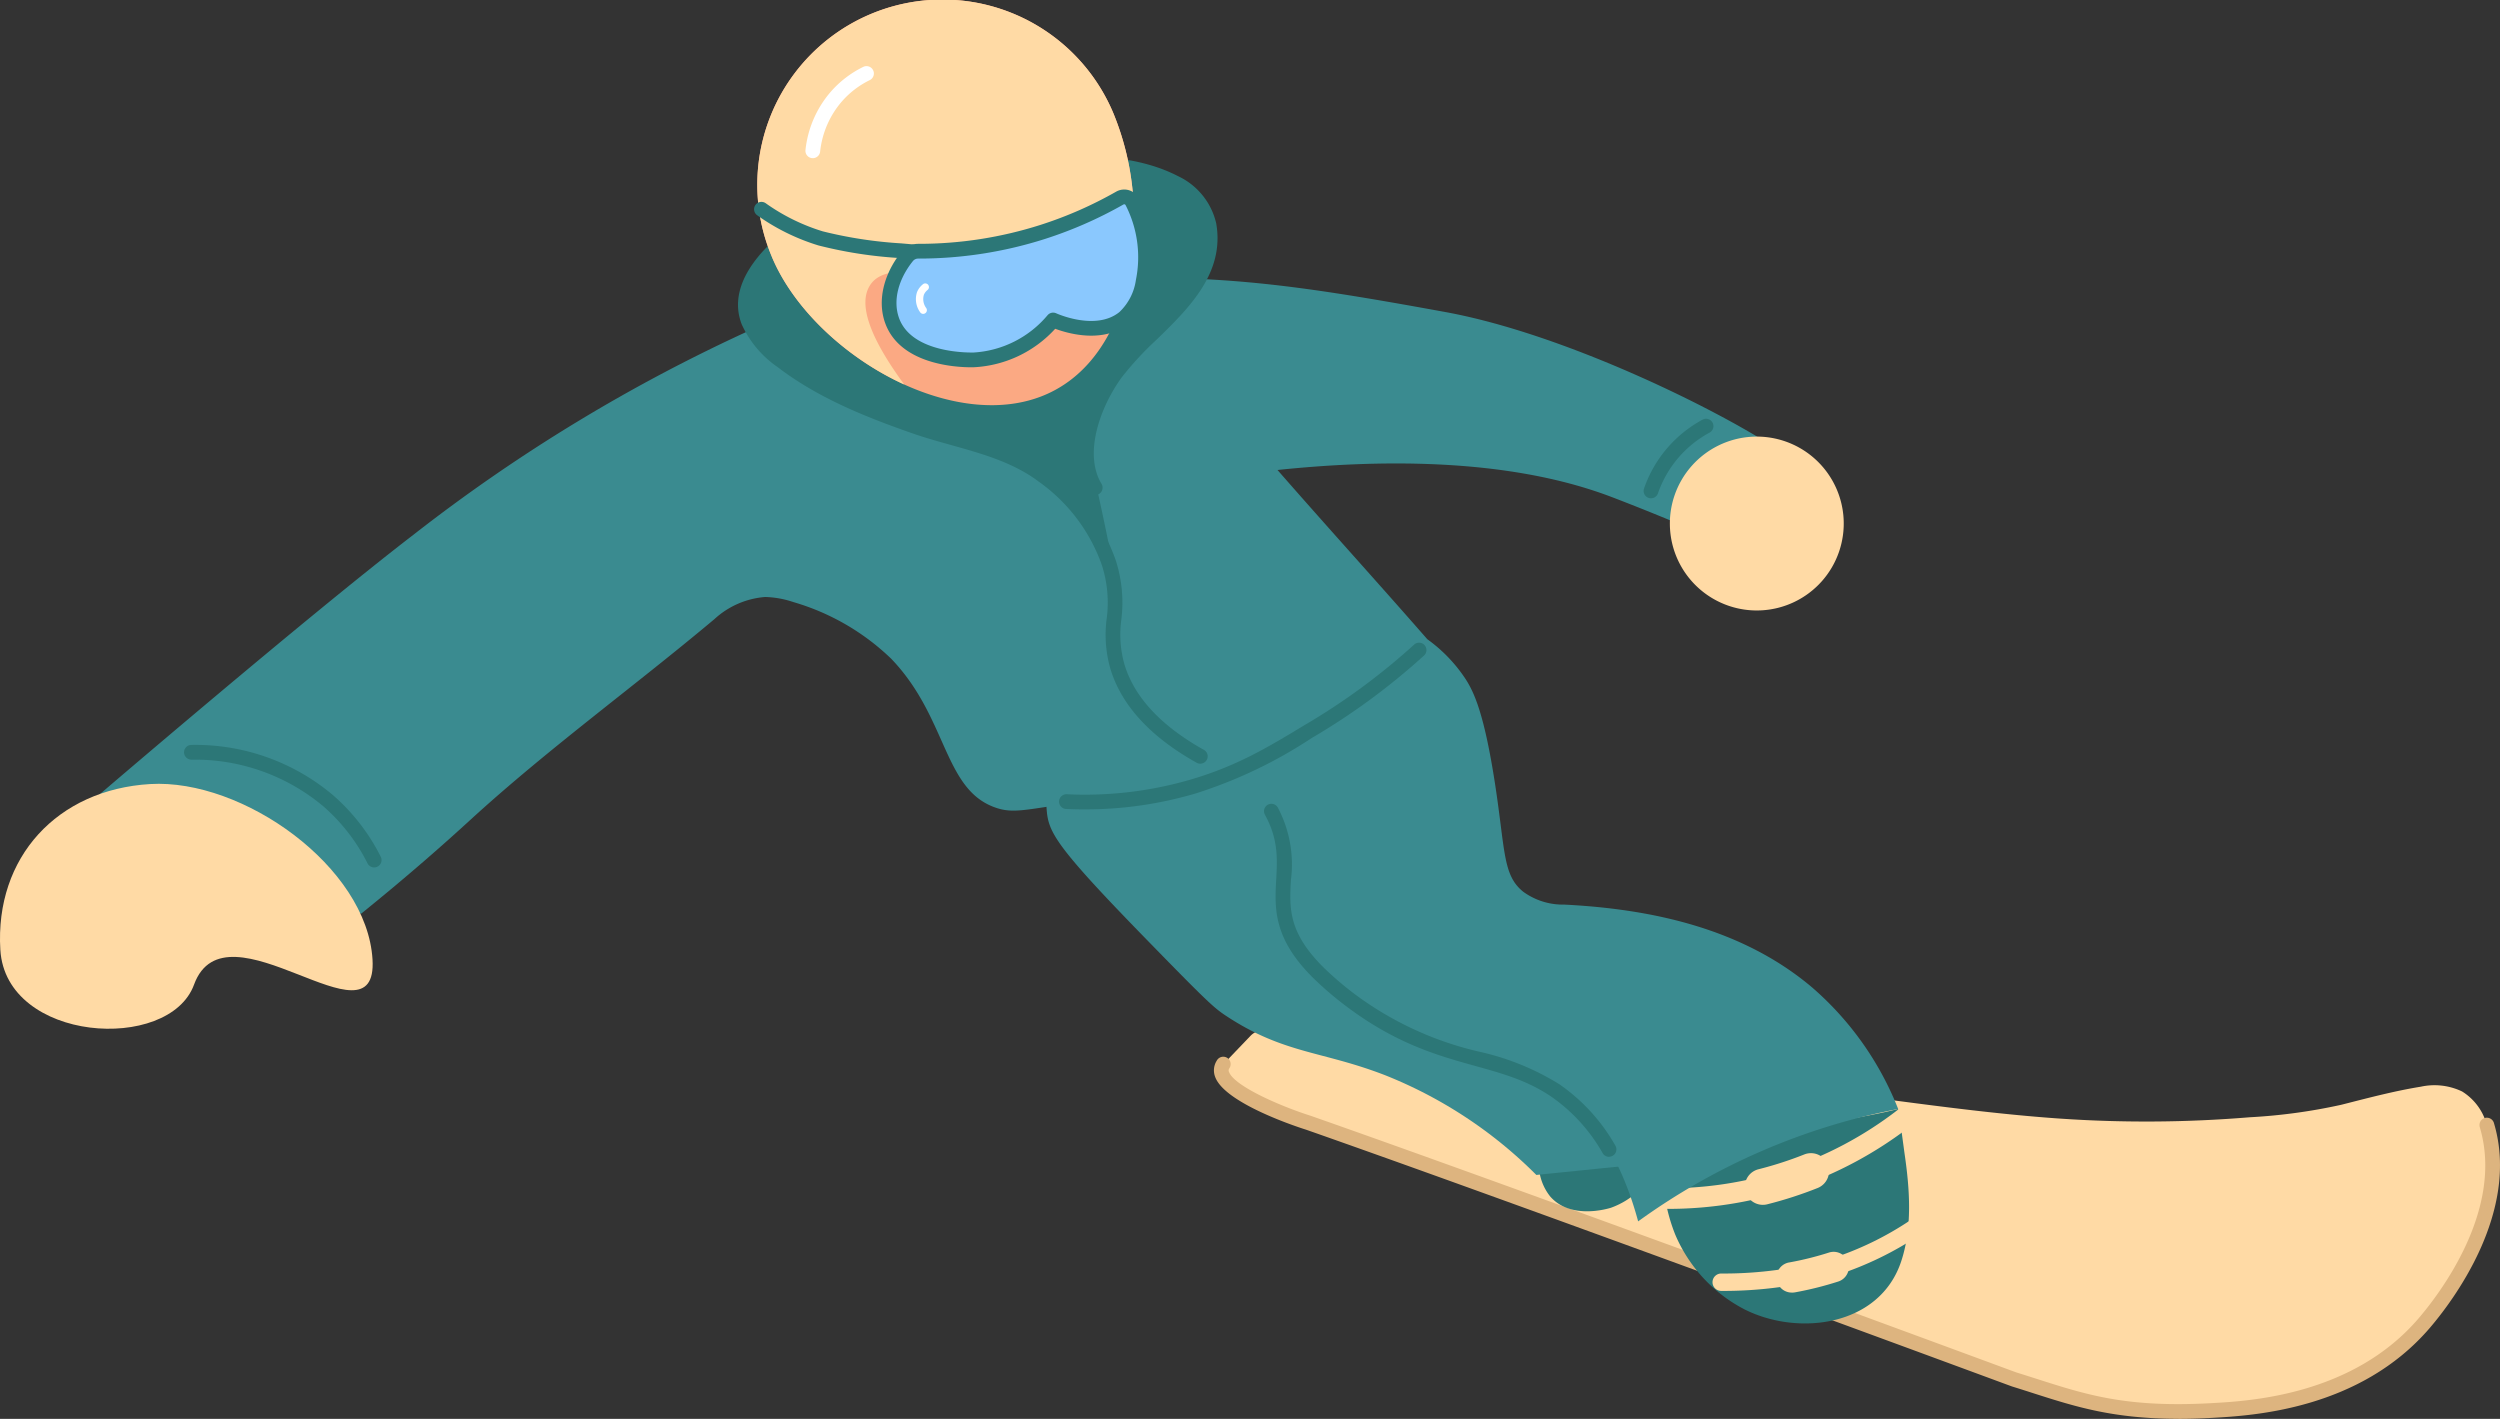
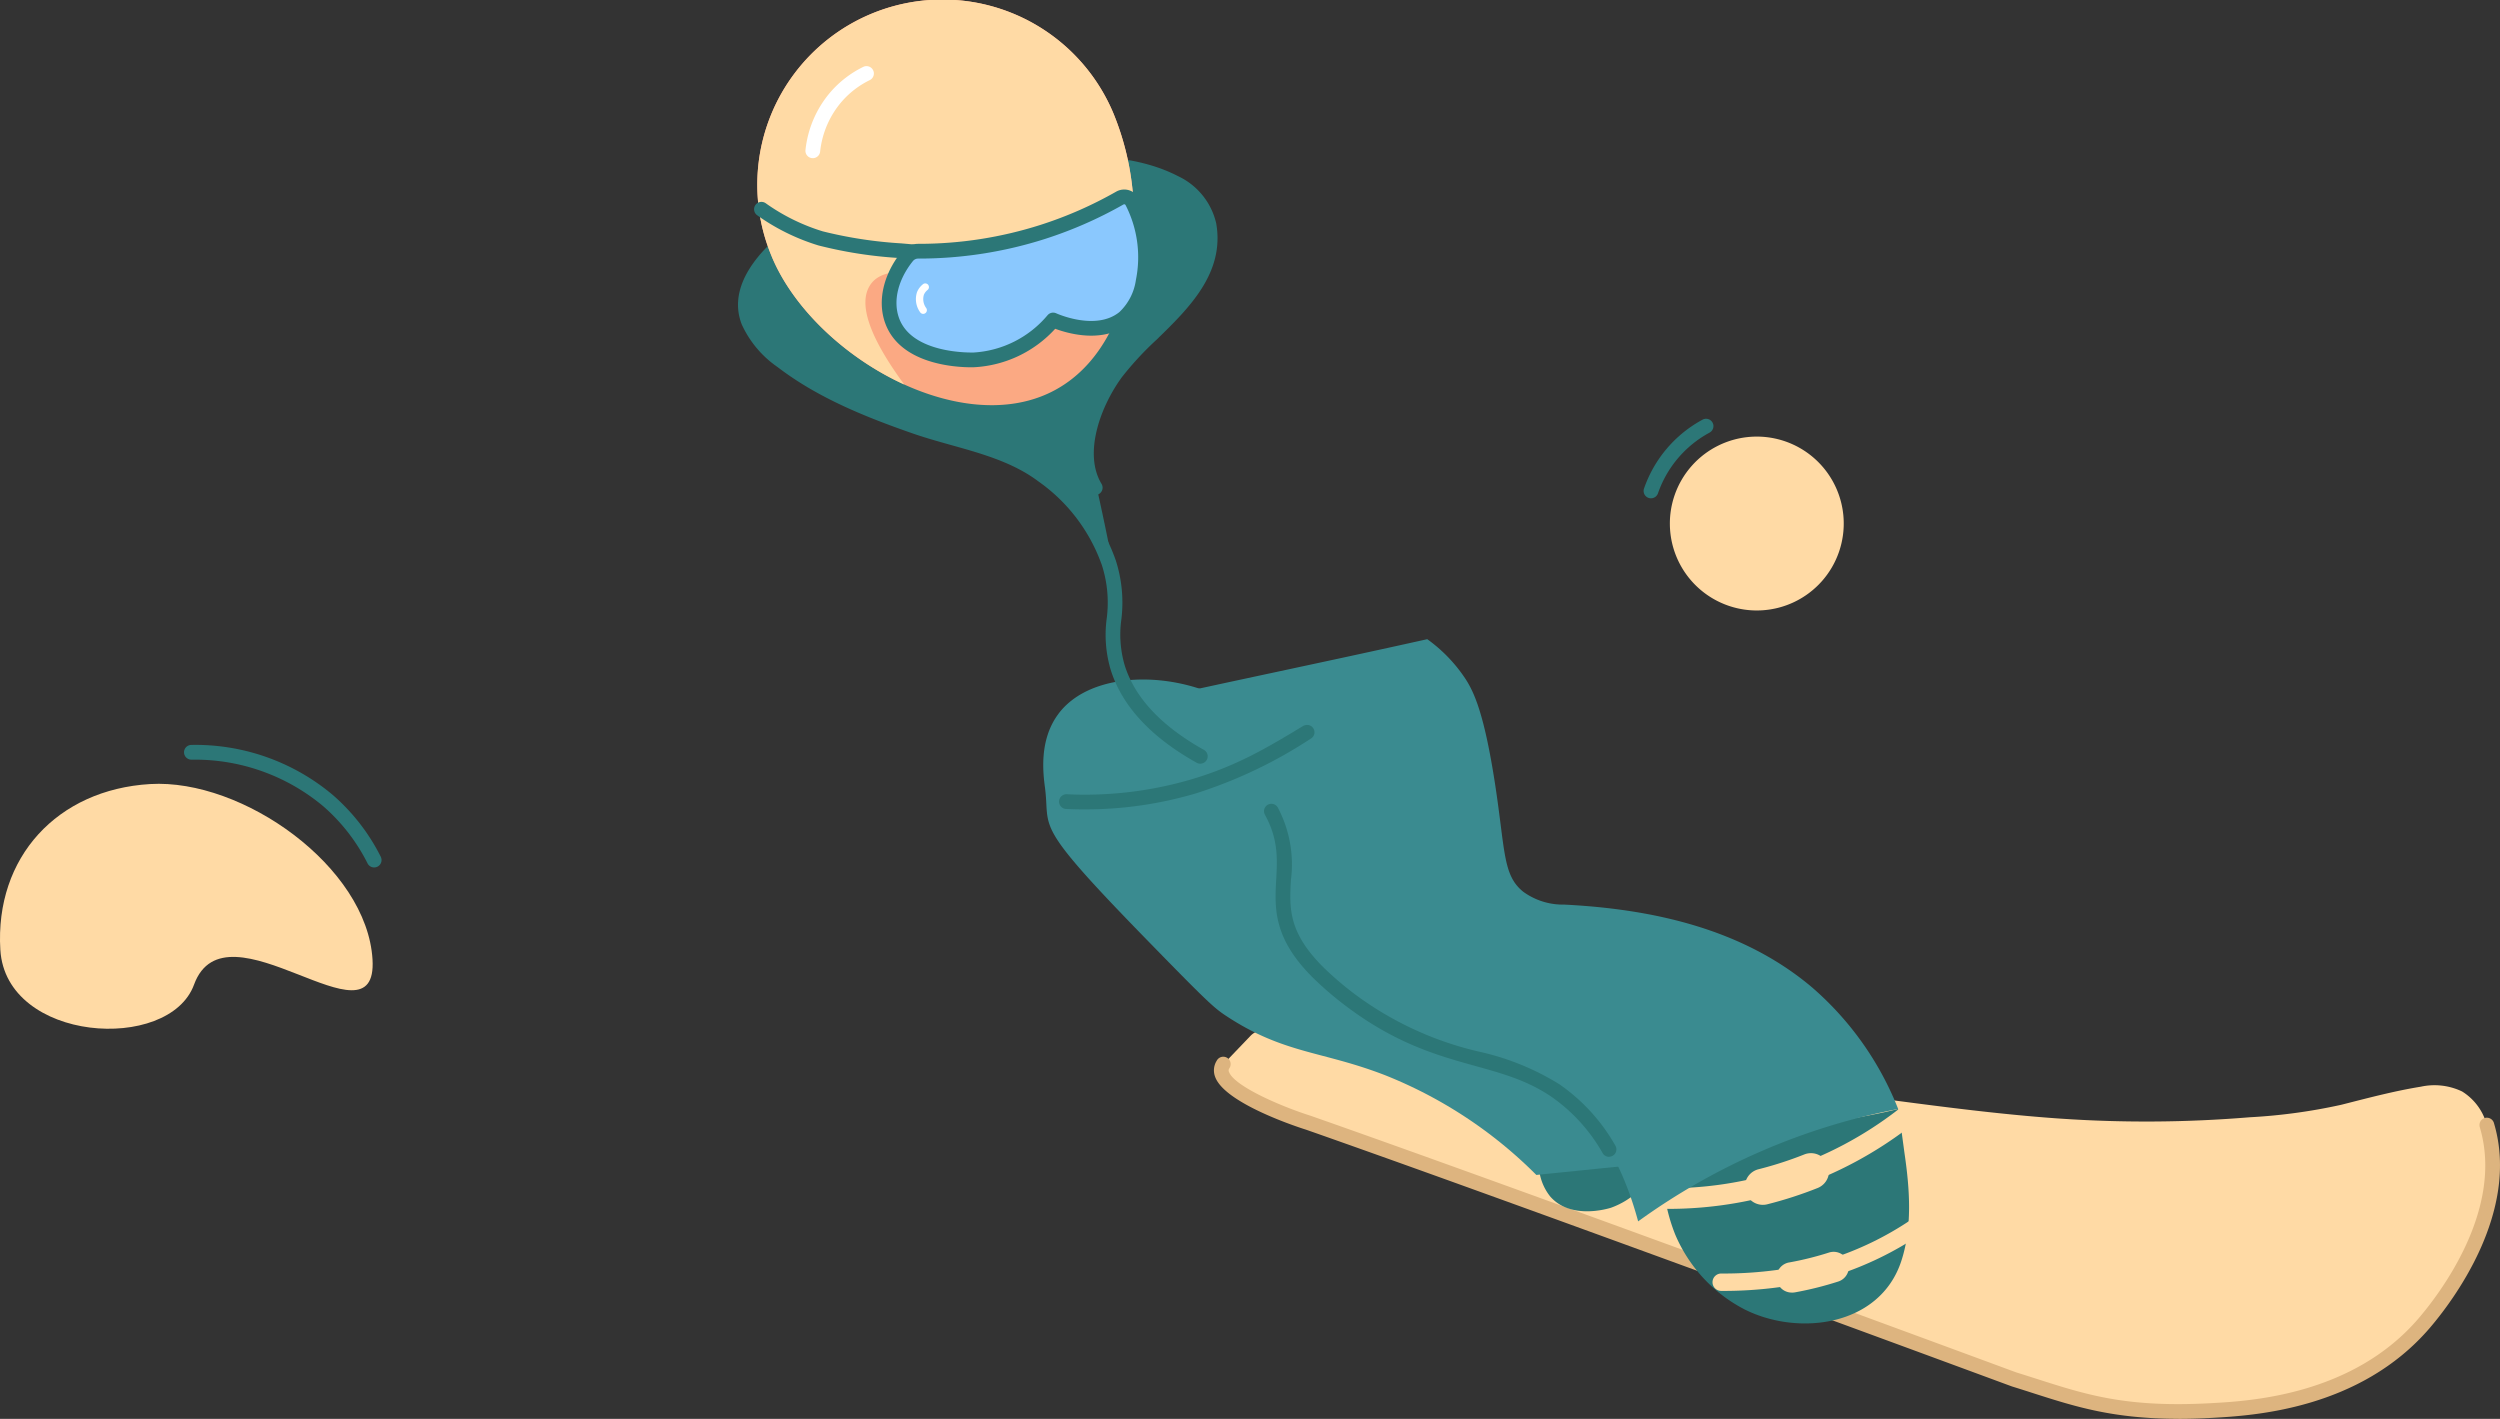
<svg xmlns="http://www.w3.org/2000/svg" id="グループ_98" data-name="グループ 98" width="280" height="158.912" viewBox="0 0 280 158.912">
  <rect x="0" y="0" width="280" height="158.912" fill="#333333" stroke="none" />
  <defs>
    <clipPath id="clip-path">
      <rect id="長方形_169" data-name="長方形 169" width="280" height="158.912" fill="none" />
    </clipPath>
  </defs>
  <g id="グループ_97" data-name="グループ 97" clip-path="url(#clip-path)">
    <path id="パス_73" data-name="パス 73" d="M95.092,148.852a141.086,141.086,0,0,0,21.08-.159,62.872,62.872,0,0,0,10.266-1.4c2.937-.744,5.917-1.542,8.91-2.025a7.161,7.161,0,0,1,4.616.535,6.3,6.3,0,0,1,2.779,3.788c2.322,7.8-2.063,16.385-7.029,22.173-7.618,8.877-19.242,9.525-23.76,9.777-10.892.607-15.375-1.378-22.143-3.472-.029-.009-54.592-20.18-79.075-28.761-1.448-.458-11.225-3.813-9.545-6.523l3.078-3.213a2.051,2.051,0,0,1,1.738-.616L25,141.014l38.148,4.146c10.34,1.124,20.628,2.858,31,3.625q.472.036.946.067" transform="translate(135.789 -23.559)" fill="#ffdaa5" />
    <path id="パス_74" data-name="パス 74" d="M108.028,183.087c1.182,0,2.443-.035,3.8-.111,4.511-.251,16.494-.918,24.341-10.063,2.442-2.848,10.181-12.917,7.194-22.946a.826.826,0,1,0-1.583.471c2.748,9.229-4.56,18.714-6.865,21.4-7.387,8.61-18.86,9.25-23.179,9.49-9.452.526-13.9-.9-19.528-2.7-.752-.241-1.523-.487-2.326-.736l-.546-.2c-13.019-4.807-57.155-21.068-78.5-28.548-3.463-1.1-8.565-3.336-9.149-4.91a.4.4,0,0,1,.032-.4.826.826,0,1,0-1.4-.871A2.038,2.038,0,0,0,.14,144.8c1.094,2.954,9.248,5.61,10.175,5.9,21.308,7.469,65.432,23.726,78.447,28.531.415.154.634.233.637.233.792.245,1.557.49,2.3.729,4.788,1.535,9.015,2.888,16.324,2.888" transform="translate(135.961 -24.176)" fill="#ddb47f" />
    <path id="パス_75" data-name="パス 75" d="M106.175,149.572c.06-.011.673,4.672.727,5.041.574,3.948.889,8.227-.4,12.071-2.416,7.178-11.408,8.377-17.48,5.355a16.826,16.826,0,0,1-7.809-8.4,19.439,19.439,0,0,1-.971-3.191c-.176-.74-.752-2.171-.457-2.927a.062.062,0,0,1,.039-.036c4.715-1.183,8.7-3.534,13.3-5.031,4.112-1.339,8.841-1.825,13.058-2.883" transform="translate(106.415 -25.363)" fill="#2c7777" />
    <path id="パス_76" data-name="パス 76" d="M78.711,172.457a46.335,46.335,0,0,0,12.833-1.748,37.425,37.425,0,0,0,9.371-4.546.974.974,0,0,0-1.085-1.617,35.471,35.471,0,0,1-8.882,4.308,44.283,44.283,0,0,1-12.236,1.655c-.009,0-.02,0-.026,0a.974.974,0,1,0,0,1.947Z" transform="translate(114.121 -27.874)" fill="#ffdaa5" />
    <path id="パス_77" data-name="パス 77" d="M89.524,173.4a1.753,1.753,0,0,0,.306-.028,38.076,38.076,0,0,0,4.844-1.213,1.7,1.7,0,1,0-1.045-3.244,34.625,34.625,0,0,1-4.408,1.1,1.7,1.7,0,0,0,.3,3.382" transform="translate(111.214 -28.629)" fill="#ffdaa5" />
    <path id="パス_78" data-name="パス 78" d="M81.114,160.726a44.32,44.32,0,0,0,27.234-9.277,1.156,1.156,0,1,0-1.414-1.829,42.021,42.021,0,0,1-26.8,8.783,1.136,1.136,0,0,0-1.181,1.129,1.156,1.156,0,0,0,1.129,1.182q.517.012,1.031.012" transform="translate(105.637 -25.331)" fill="#ffdaa5" />
    <path id="パス_79" data-name="パス 79" d="M92.52,161.314a2.041,2.041,0,0,0,.5-.061,45.012,45.012,0,0,0,5.639-1.824,2.022,2.022,0,1,0-1.5-3.758,41.025,41.025,0,0,1-5.131,1.659,2.023,2.023,0,0,0,.492,3.984" transform="translate(104.917 -26.372)" fill="#ffdaa5" />
    <path id="パス_80" data-name="パス 80" d="M126.881,156.35a8.807,8.807,0,0,1-5.368,5.4c-.551.166-4.532,1.295-6.781-1.261a5.849,5.849,0,0,1-1.236-4.356l13.385.217" transform="translate(58.897 -26.476)" fill="#2c7777" />
-     <path id="パス_81" data-name="パス 81" d="M286.175,56.709c-6.659-4.441-23.862-12.969-37.256-15.414-20.463-3.736-28.741-4.751-52.548-3.064-14.65,1.037-14.043.2-24.978,4.954a188.449,188.449,0,0,0-38.038,23.057C121.541,75.306,97.39,96.015,97.39,96.015l30.1,12.672c5.341-4.309,9.5-8,12.211-10.487,8.712-7.969,18.309-14.914,27.354-22.5a9.477,9.477,0,0,1,5.69-2.488,10.715,10.715,0,0,1,3.165.57,26.4,26.4,0,0,1,10.946,6.337c6.364,6.614,5.828,14.682,11.727,16.695,1.5.512,2.651.372,5.684-.1,12.57-1.937,18.855-2.907,21.7-3.989A53.973,53.973,0,0,0,246.91,77.943c-5.584-6.387-11.2-12.568-16.78-18.955,10.674-1.114,25.556-1.526,37.5,3.055,4.537,1.739,8.872,3.55,13,5.4q2.768-5.369,5.536-10.736" transform="translate(-87.05 -6.349)" fill="#3a8b90" />
    <path id="パス_82" data-name="パス 82" d="M113,95.5c-2.193,2.926-1.711,6.671-1.5,8.279.61,4.728-1.5,3.766,10.933,16.536,7.324,7.521,7.979,8.1,9.386,9.029,6.5,4.277,10.765,3.883,17.865,6.658a50.024,50.024,0,0,1,16.844,11.133l15.512-1.577L163.7,124.374c-16.437-7.4-19.464-12.61-23.333-19.783-1.69-3.133-3.5-7.782-8.434-10.551-5.91-3.317-15.219-3.5-18.935,1.456" transform="translate(5.541 -15.541)" fill="#3a8b90" />
    <path id="パス_83" data-name="パス 83" d="M114.437,86.212a17.014,17.014,0,0,1,4.336,4.537c.857,1.373,2.028,3.676,3.262,11.754,1.142,7.471.851,10.158,3.156,12a7.574,7.574,0,0,0,4.6,1.432c9.932.5,20.047,2.737,27.789,9.316a34.922,34.922,0,0,1,9.59,13.572,73.23,73.23,0,0,0-29.121,12.591c-2.3-8.538-6.163-12.577-9.291-14.687-6.477-4.372-13.332-2.857-22.916-10.093a36.376,36.376,0,0,1-3.6-3.078c-7.366-7.3-1.446-11.147-5.268-18.1-2.074-3.77-6.276-8.557-15.8-12.022,11.1-2.478,22.165-4.751,33.262-7.229" transform="translate(45.423 -14.619)" fill="#3a8b90" />
    <path id="パス_84" data-name="パス 84" d="M157.814,147.936a.825.825,0,0,0,.713-1.241,20.826,20.826,0,0,0-6.283-6.883,28.849,28.849,0,0,0-8.961-3.641,37.309,37.309,0,0,1-13.92-6.428,35.744,35.744,0,0,1-3.514-3c-3.98-3.943-3.833-6.658-3.662-9.8a13.623,13.623,0,0,0-1.464-8.109.826.826,0,0,0-1.447.8c1.506,2.739,1.388,4.918,1.263,7.224-.177,3.244-.36,6.6,4.148,11.063a37.568,37.568,0,0,0,3.681,3.15c5.6,4.23,10.315,5.542,14.473,6.7,3.12.869,5.815,1.62,8.48,3.418a19.2,19.2,0,0,1,5.781,6.347.825.825,0,0,0,.714.409" transform="translate(22.397 -18.381)" fill="#2c7777" />
-     <path id="パス_85" data-name="パス 85" d="M147.729,105.356a43.708,43.708,0,0,0,12.43-1.79,52.188,52.188,0,0,0,13-6.214A75.116,75.116,0,0,0,185.7,88.142a.826.826,0,1,0-1.109-1.223A73.537,73.537,0,0,1,172.3,95.939c-4.007,2.426-7.466,4.521-12.609,6.044a42.273,42.273,0,0,1-14.013,1.674.826.826,0,0,0-.078,1.649q1.068.051,2.13.051" transform="translate(-26.23 -14.703)" fill="#2c7777" />
+     <path id="パス_85" data-name="パス 85" d="M147.729,105.356a43.708,43.708,0,0,0,12.43-1.79,52.188,52.188,0,0,0,13-6.214a.826.826,0,1,0-1.109-1.223A73.537,73.537,0,0,1,172.3,95.939c-4.007,2.426-7.466,4.521-12.609,6.044a42.273,42.273,0,0,1-14.013,1.674.826.826,0,0,0-.078,1.649q1.068.051,2.13.051" transform="translate(-26.23 -14.703)" fill="#2c7777" />
    <path id="パス_86" data-name="パス 86" d="M286.951,124.3c.619,10.379,18.9,11.552,21.693,3.907,3.57-9.765,20.61,7.559,19.991-2.819s-14.531-20.267-24.91-19.648-17.394,8.182-16.775,18.56" transform="translate(-286.913 -17.926)" fill="#ffdaa5" />
    <path id="パス_87" data-name="パス 87" d="M88.527,69.2a9.737,9.737,0,1,0,9.139-10.3,9.738,9.738,0,0,0-9.139,10.3" transform="translate(98.515 -9.984)" fill="#ffdaa5" />
    <path id="パス_88" data-name="パス 88" d="M211.962,54.913a22.641,22.641,0,0,1,3.351-9.223c3.181-4.9,11.781-10.042,10.589-16.81a6.947,6.947,0,0,0-3.829-4.686c-5.038-2.614-11.7-2.355-17.172-1.781-8.494.891-17.887,2.054-25.039,7.123-3.022,2.142-7.11,6.162-5.513,10.239a10.855,10.855,0,0,0,3.746,4.413c4.425,3.389,9.658,5.478,14.879,7.3,4.792,1.67,10.164,2.368,14.317,5.494a23.579,23.579,0,0,1,3.661,3.34,18.408,18.408,0,0,1,3.744,6.457c1.653,5.114-1.3-8.167-1.3-8.167Z" transform="translate(-90.5 -3.737)" fill="#2c7777" />
    <path id="パス_89" data-name="パス 89" d="M224.749,89.1a.826.826,0,0,0,.4-1.547c-4.761-2.659-7.747-5.85-8.876-9.487a12.252,12.252,0,0,1-.375-5.082,15.433,15.433,0,0,0-.611-6.628,20.9,20.9,0,0,0-7.693-10.2c-3.071-2.312-6.752-3.342-10.312-4.337-1.407-.394-2.862-.8-4.229-1.278-5.037-1.756-10.3-3.84-14.649-7.173a10.183,10.183,0,0,1-3.48-4.058c-1.583-4.039,3.6-8.113,5.223-9.265,7.268-5.151,17.313-6.2,24.647-6.975,5.205-.546,11.809-.848,16.706,1.695a6.114,6.114,0,0,1,3.4,4.1c.83,4.711-2.735,8.185-6.182,11.544a36.614,36.614,0,0,0-4.092,4.432c-2.175,2.985-5.116,9.248-2.346,13.791a.826.826,0,0,0,1.41-.86c-2.017-3.307-.237-8.517,2.27-11.958a35.447,35.447,0,0,1,3.91-4.222c3.58-3.488,7.637-7.442,6.655-13.013a7.758,7.758,0,0,0-4.262-5.277c-5.288-2.744-12.2-2.441-17.639-1.87-7.515.789-17.809,1.868-25.43,7.27-2.4,1.7-7.769,6.2-5.8,11.216a11.689,11.689,0,0,0,4.013,4.767c4.536,3.475,9.942,5.621,15.109,7.422,1.417.494,2.9.908,4.328,1.309,3.413.954,6.942,1.942,9.764,4.067a19.3,19.3,0,0,1,7.115,9.39,13.677,13.677,0,0,1,.536,5.991,13.786,13.786,0,0,0,.443,5.7c1.258,4.053,4.5,7.565,9.647,10.438a.821.821,0,0,0,.4.1" transform="translate(-90.311 -3.568)" fill="#2c7777" />
    <path id="パス_90" data-name="パス 90" d="M185.849,28.825c2.459,5.825,8.29,11.272,14.8,14.239,5.279,2.4,11.008,3.175,15.735,1.177,7.9-3.337,10.776-13.443,9.856-22.744a30.619,30.619,0,0,0-2.172-8.82,20.745,20.745,0,1,0-38.218,16.149" transform="translate(-99.375 0)" fill="#fba983" />
    <path id="パス_91" data-name="パス 91" d="M186.048,28.825c2.459,5.825,8.29,11.272,14.8,14.239C196.785,37.529,195.761,34,196.985,32c1.865-3.035,7.708-.555,15.757-2.71a31.393,31.393,0,0,0,13.7-7.792,30.619,30.619,0,0,0-2.172-8.82,20.745,20.745,0,1,0-38.218,16.149" transform="translate(-99.574 0)" fill="#ffdaa5" />
    <path id="パス_92" data-name="パス 92" d="M209.372,26.078a45.467,45.467,0,0,1-9.524,4.314,45.667,45.667,0,0,1-14.674,2.157c-2.124,2.29-3.09,5.274-2.211,7.748,1.632,4.594,8.57,4.451,9.205,4.43a12.66,12.66,0,0,0,8.843-4.465c.228.105,4.907,2.2,7.936-.246a6.816,6.816,0,0,0,2.135-4.057,14.1,14.1,0,0,0-1.709-9.88" transform="translate(-83.054 -4.422)" fill="#8ac8fe" />
    <path id="パス_93" data-name="パス 93" d="M191.65,45.468c.174,0,.3,0,.377-.006a13.22,13.22,0,0,0,9.042-4.306c1.468.546,5.413,1.684,8.227-.586a7.593,7.593,0,0,0,2.421-4.512A14.409,14.409,0,0,0,210.45,26.6a1.828,1.828,0,0,0-2.554-.8,44.641,44.641,0,0,1-8.468,3.72,44.76,44.76,0,0,1-13.664,2.123.1.1,0,0,0-.051,0,2.4,2.4,0,0,0-1.877.91c-2.011,2.515-2.692,5.481-1.822,7.933,1.653,4.652,7.892,4.983,9.635,4.983m9.192-6.121a.829.829,0,0,0-.627.288,11.715,11.715,0,0,1-8.244,4.178c-.286.007-6.952.194-8.4-3.881-.678-1.91-.1-4.283,1.555-6.35a.763.763,0,0,1,.587-.289c.018-.018.033,0,.05,0a46.4,46.4,0,0,0,14.167-2.2,46.367,46.367,0,0,0,8.782-3.857.181.181,0,0,1,.138-.017.183.183,0,0,1,.11.1,12.781,12.781,0,0,1,1.148,8.367,6.109,6.109,0,0,1-1.85,3.6c-2.653,2.142-7.026.159-7.07.139a.82.82,0,0,0-.346-.076m8.863-12.39h0Z" transform="translate(-82.886 -4.334)" fill="#2c7777" />
    <path id="パス_94" data-name="パス 94" d="M230.856,33.638a.826.826,0,0,0,.081-1.648c-.348-.035-.771-.071-1.248-.113a47.983,47.983,0,0,1-8.8-1.347,22.168,22.168,0,0,1-6.372-3.136.826.826,0,1,0-.957,1.346,23.817,23.817,0,0,0,6.846,3.369,48.308,48.308,0,0,0,9.14,1.413c.469.042.884.077,1.227.111.027,0,.056,0,.083,0" transform="translate(-128.739 -4.619)" fill="#2c7777" />
    <path id="パス_95" data-name="パス 95" d="M212.7,41.631a.408.408,0,0,0,.243-.08.414.414,0,0,0,.09-.578,1.688,1.688,0,0,1-.26-1.472,1.362,1.362,0,0,1,.434-.563.413.413,0,0,0-.5-.654,2.171,2.171,0,0,0-.7.913,2.511,2.511,0,0,0,.36,2.265.413.413,0,0,0,.334.169" transform="translate(-109.301 -6.477)" fill="#fff" />
    <path id="パス_96" data-name="パス 96" d="M220.123,19.227a.825.825,0,0,0,.82-.734,10.233,10.233,0,0,1,2.425-5.607,9.951,9.951,0,0,1,3.148-2.409.826.826,0,0,0-.727-1.483,11.613,11.613,0,0,0-3.666,2.807,11.869,11.869,0,0,0-2.821,6.509.825.825,0,0,0,.729.913.857.857,0,0,0,.092,0" transform="translate(-129.088 -1.511)" fill="#fff" />
    <path id="パス_97" data-name="パス 97" d="M307,114.189a.826.826,0,0,0,.736-1.2,22.561,22.561,0,0,0-5.353-6.9,23.9,23.9,0,0,0-15.856-5.622.825.825,0,0,0,.005,1.651,1.369,1.369,0,0,0,.165,0,22.368,22.368,0,0,1,14.6,5.219,20.886,20.886,0,0,1,4.962,6.4.825.825,0,0,0,.737.453" transform="translate(-265.092 -17.036)" fill="#2c7777" />
    <path id="パス_98" data-name="パス 98" d="M106.91,65.387a.826.826,0,0,0,.781-.556,12.285,12.285,0,0,1,5.779-6.8.825.825,0,1,0-.784-1.452,13.939,13.939,0,0,0-6.555,7.709.824.824,0,0,0,.78,1.1" transform="translate(78.002 -9.578)" fill="#2c7777" />
  </g>
</svg>